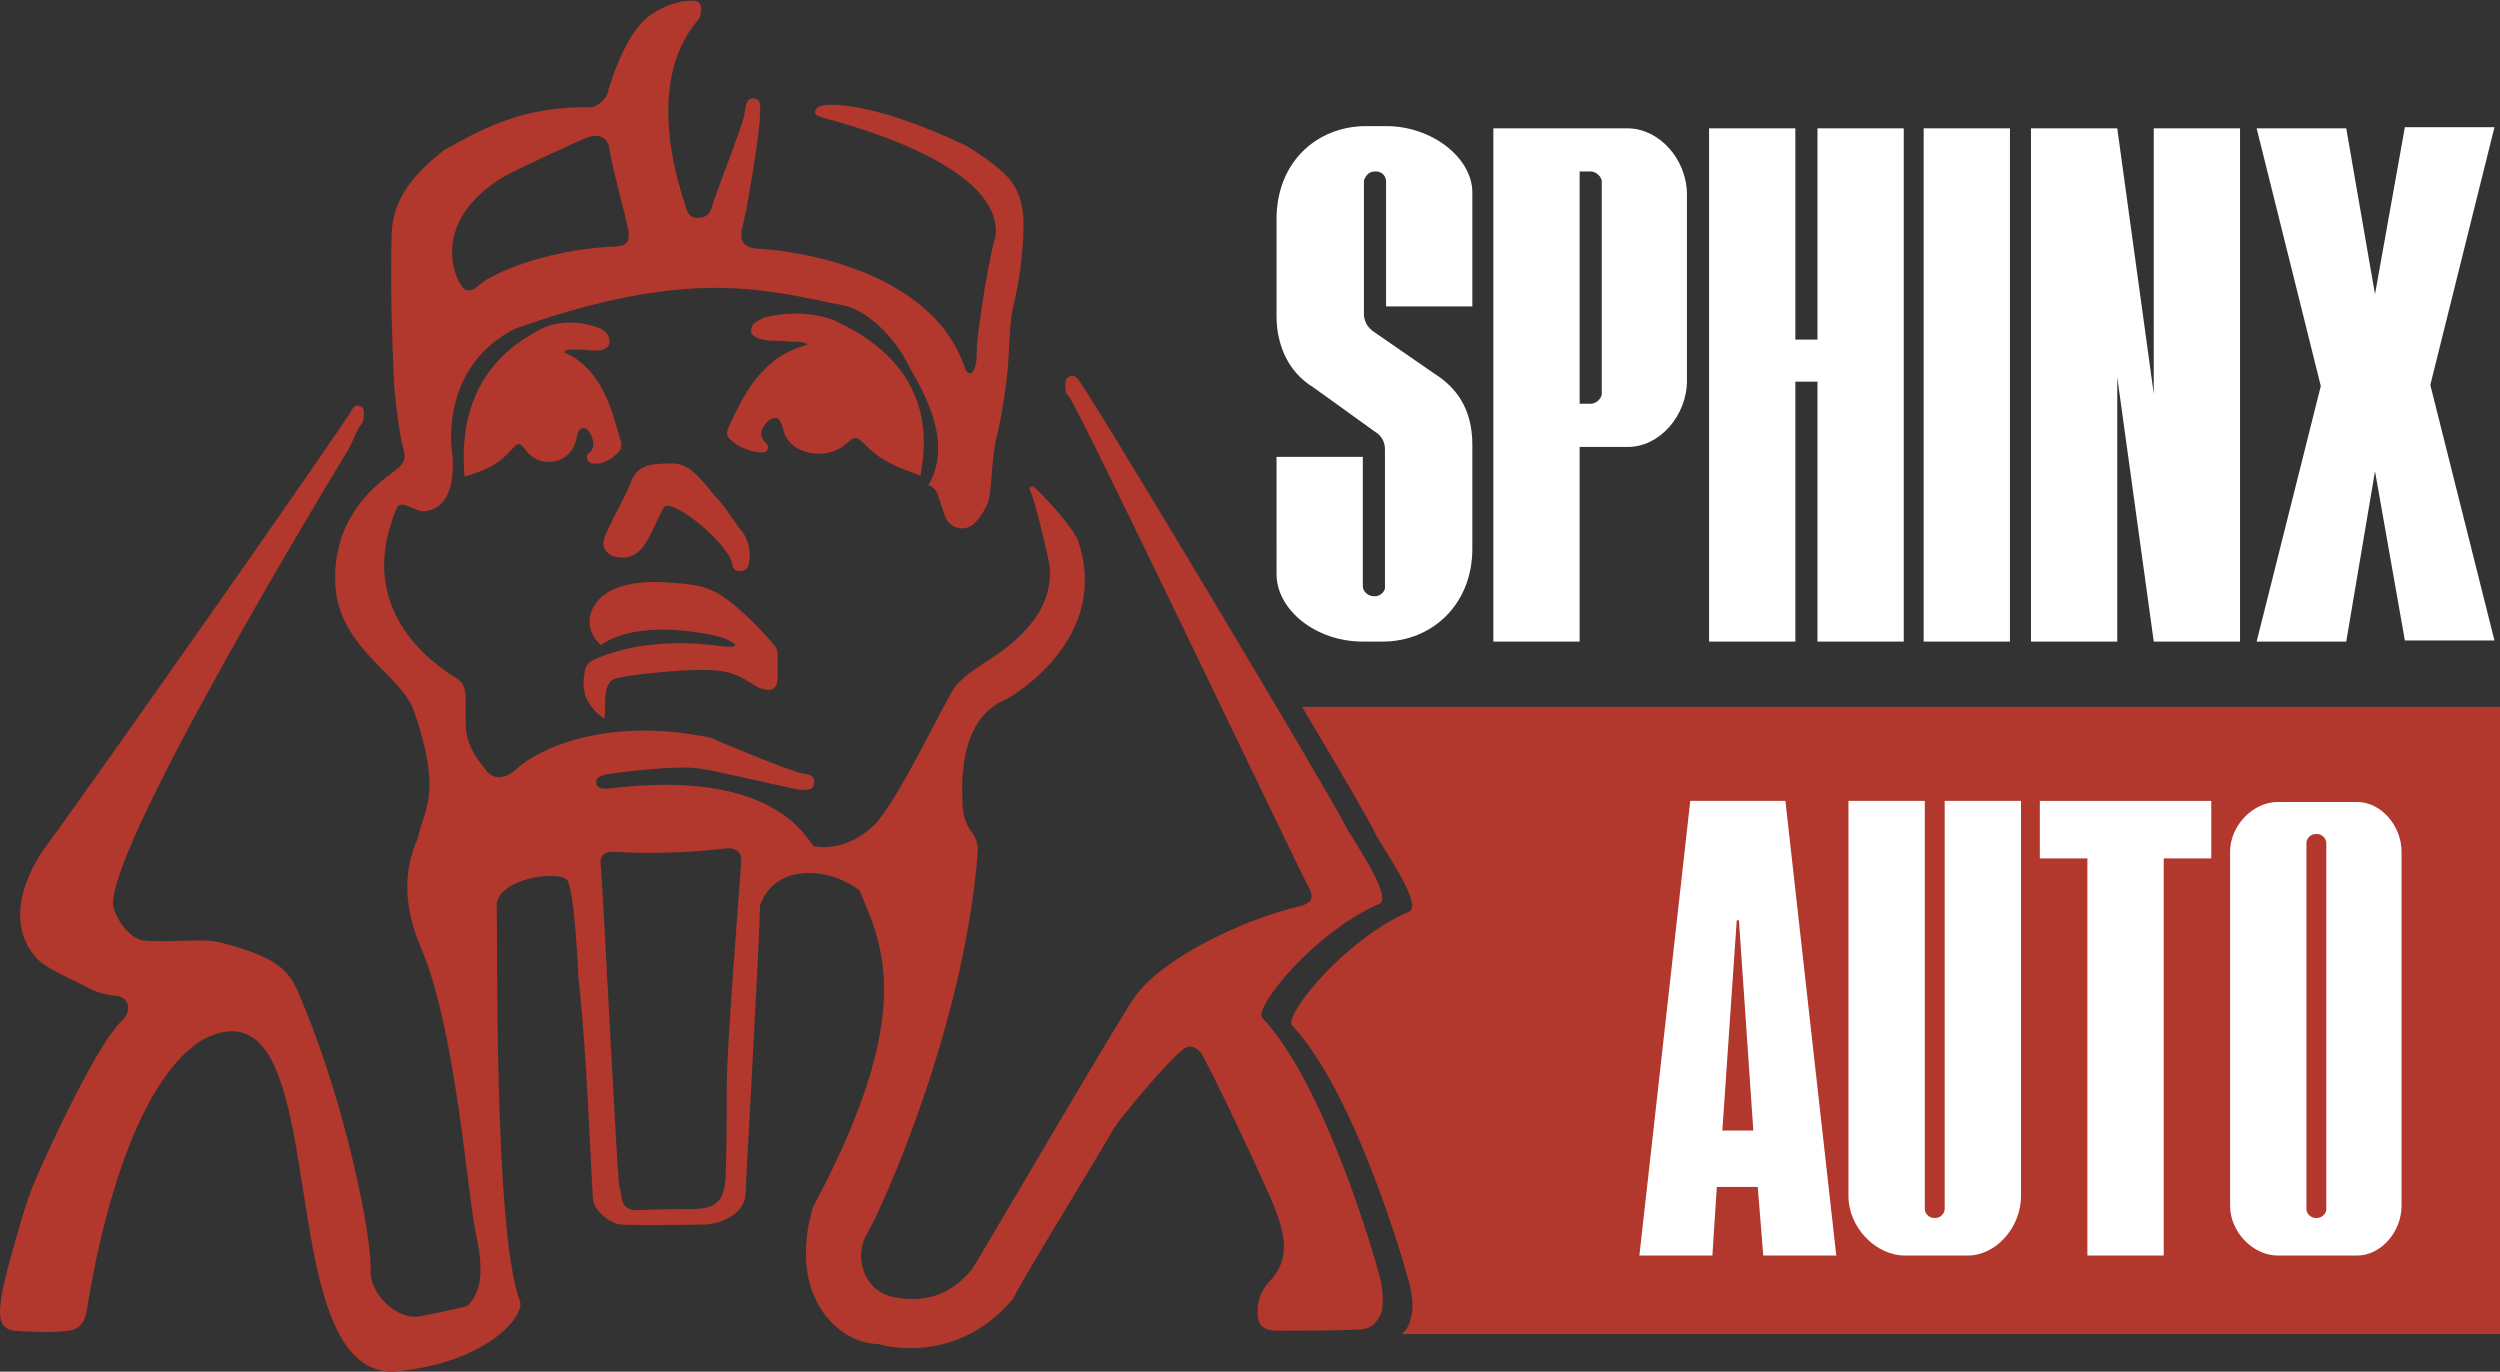
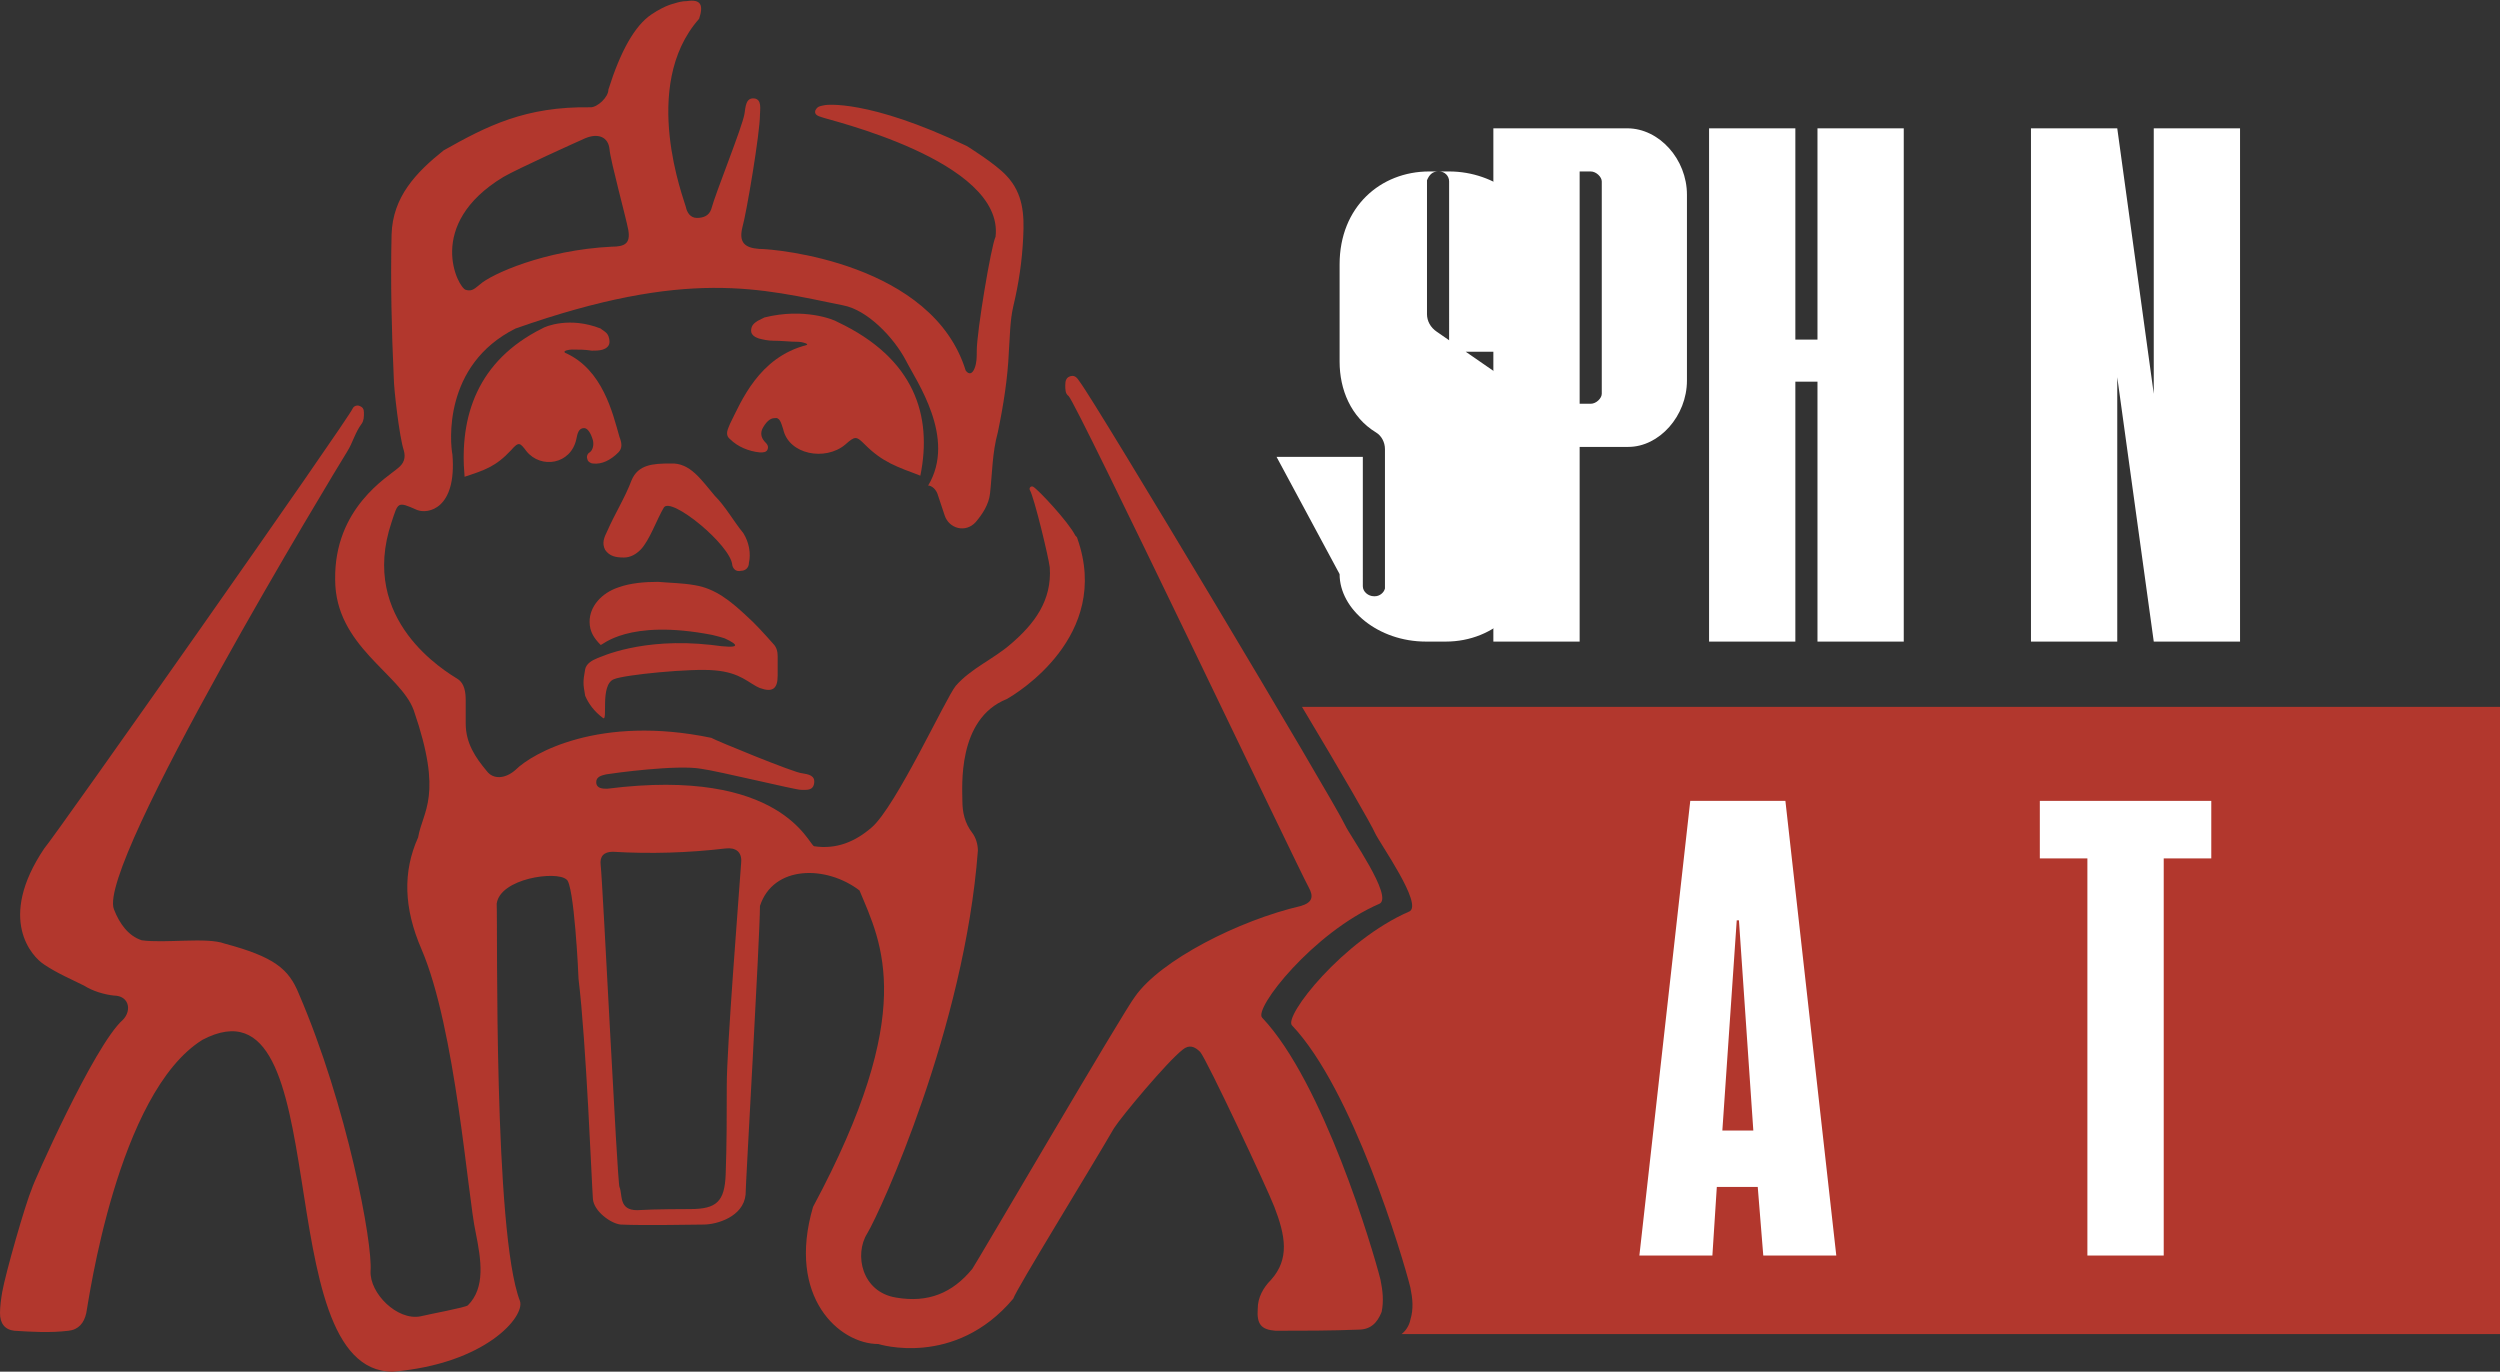
<svg xmlns="http://www.w3.org/2000/svg" version="1.1" id="Слой_1" x="0px" y="0px" width="226px" height="124px" viewBox="0 0 226 124" style="enable-background:new 0 0 226 124;" xml:space="preserve">
  <rect x="0" y="0" width="226" height="124" fill="#333333" stroke="none" />
  <style type="text/css">
	.st0{fill:#B2372D;}
	.st1{fill:#FFFFFF;}
</style>
  <title>sphinx_auto</title>
  <g id="Слой_2_1_">
    <g id="Слой_1-2">
      <path class="st0" d="M124.8,115.7c-0.7-2.8-5.2-17.9-10.7-23.7c-0.8-0.8,4.6-7.7,10.6-10.3c1.3-0.6-2.7-6.2-3.1-7.1    c-0.9-2-22.6-38.3-24-40.1c-0.2-0.3-0.4-0.6-0.8-0.5s-0.5,0.4-0.5,0.8c0,0.4,0,0.8,0.3,1c0.7,0.6,20.9,43,21.7,44.4    c0.5,0.9,0.3,1.4-0.7,1.7c-5.6,1.3-12.7,4.9-15,8.2c-0.9,1.1-14.4,24.2-14.7,24.6c-1.8,2.2-4,3.1-6.9,2.6    c-3.1-0.5-3.8-3.9-2.6-5.8c1.2-2,8.8-18.6,10-34.6c0-0.6-0.2-1.2-0.5-1.6c-0.7-0.9-0.9-1.9-0.9-2.9c0-1.2-0.5-7.4,4-9.2    c0.9-0.5,9.5-5.7,6.4-14.5c0-0.1-0.1-0.2-0.2-0.3c-0.6-1.2-3.3-4.1-3.8-4.4c-0.2-0.1-0.4,0.1-0.3,0.3c0.4,0.7,1.7,6.1,1.8,7    c0.2,3-1.4,5.1-3.5,6.9c-1.6,1.4-3.6,2.2-5,3.8c-0.9,1.1-5.4,10.9-7.6,12.8c-1.5,1.3-3.2,2-5.2,1.7c-0.5-0.1-2.9-7.2-18.7-5.2    c-0.4,0-1,0-1-0.6c0-0.5,0.5-0.6,0.9-0.7c0.6-0.1,6.4-0.9,8.6-0.5c1.5,0.2,8.5,1.9,9,1.9c0.5,0,1.1,0.1,1.2-0.6s-0.5-0.8-1.1-0.9    c-0.6,0-7.9-3-8.2-3.2c-10.1-2.1-16.2,1.4-17.7,2.9c-0.9,0.8-2,0.9-2.6,0.1c-1-1.2-1.9-2.5-1.9-4.3c0-0.7,0-1.4,0-2.1    c0-0.7-0.1-1.5-0.7-1.9c-1.1-0.7-9-5.3-6-14.2c0.6-1.8,0.5-1.9,2.3-1.1c1,0.4,3.6-0.1,3.2-5c-0.2-1-0.9-8.1,5.7-11.4    c15.6-5.5,22.2-3.6,29.6-2.1c2.2,0.4,4.6,2.9,5.7,5c0.9,1.8,4.6,7,2,11.3l0.1,0c0.4,0.1,0.7,0.5,0.8,0.9c0.2,0.6,0.4,1.2,0.6,1.8    c0.4,1.2,1.9,1.6,2.8,0.6c0.6-0.7,1.2-1.6,1.3-2.6c0.2-1.8,0.2-3.7,0.7-5.5c0.5-2.4,0.9-4.9,1-7.3c0.1-1.4,0.1-2.8,0.4-4.1    c0.5-2.1,0.8-4.1,0.9-6.3c0.1-2,0-3.9-1.5-5.5c-1-1.1-3.6-2.7-3.6-2.7c-9-4.3-12.8-3.7-12.8-3.7c-0.5,0.1-0.7,0.1-0.9,0.5    c-0.1,0.4,0.3,0.5,0.6,0.6c0.4,0.2,16.5,3.9,15.7,10.8c-0.4,0.8-1.7,8.6-1.7,10.3c0,0.6,0,1.1-0.2,1.6c-0.2,0.5-0.5,0.6-0.8,0.2    c-3-9.7-17.1-11-18.7-11c-1.3-0.1-1.8-0.6-1.5-1.9c0.4-1.4,1.6-8.6,1.6-10.2c0-0.5,0.2-1.4-0.5-1.5c-0.8-0.1-0.8,0.8-0.9,1.4    c-0.2,1.2-2.6,7.1-3,8.6c-0.2,0.6-0.7,0.8-1.3,0.8s-0.9-0.5-1-1c-0.1-0.5-4.2-10.9,1.2-17c0.4-1.2,0.2-1.8-1.1-1.6    c-0.4,0-0.8,0.1-1.1,0.2c-0.8,0.2-1.5,0.6-2.1,1c-1.5,1-2.8,3.3-3.9,6.8c0,0.7-1,1.6-1.6,1.6c-5.9-0.1-9.4,1.7-13.3,3.9    c-2.5,2-4.6,4.2-4.7,7.6c-0.1,4.3,0,8.7,0.2,13c0,0.9,0.5,5.3,0.9,6.5c0.2,0.7,0,1.2-0.5,1.6c-0.9,0.8-5.8,3.6-5.7,10.1    c0,6,5.9,8.5,7.1,11.8c2.7,7.8,0.8,9.1,0.4,11.5c-1.4,3.1-1.3,6.4,0.3,10.1c3.1,7.2,4.2,22.5,4.9,25.6c0.5,2.5,0.9,5-0.7,6.6    c-0.2,0.2-3.5,0.8-4.3,1c-2.1,0.4-4.6-2.1-4.5-4.1c0.2-2.5-2.1-14.9-6.5-25.1c-0.9-2.2-2.2-3.3-6.7-4.5c-1.6-0.6-5.4,0-7.5-0.3    c-1.2-0.4-2-1.5-2.5-2.8c-1.6-4,20.1-39.8,21.1-41.4c0.5-0.8,0.7-1.7,1.3-2.5c0.2-0.3,0.2-0.6,0.2-1c0-0.3-0.1-0.5-0.4-0.6    c-0.2-0.1-0.5,0-0.6,0.2C31.5,37.9,4.9,75.7,4,76.7c-4.3,6.4-1.1,9.8,0,10.5c1.2,0.8,2.4,1.3,3.6,1.9c0.8,0.5,1.8,0.8,2.7,0.9    c0.5,0,1,0.2,1.2,0.7c0.2,0.5,0,1.1-0.4,1.5c-2.6,2.3-8.2,15-8.2,15.2c-0.6,1.4-2.4,7.7-2.7,9.4c-0.1,0.6-0.2,1.3-0.2,1.9    c0,0.9,0.4,1.5,1.3,1.6c1.6,0.1,3.2,0.2,4.9,0c0.9-0.1,1.4-0.7,1.6-1.6c0.2-1,2.8-19.9,10.5-24.7C30.7,87.5,24,124,35.5,124    c8.4-0.7,12-5,11.5-6.4c-2.4-6.2-2-33.8-2.1-35.9c0.3-2.3,5.4-3,6.3-2.2c0.7,0.3,1.1,8.7,1.1,9c0.7,5.7,1.2,18.7,1.3,19.9    c0.1,1.1,1.6,2.2,2.5,2.3c2.1,0.1,6.8,0,7.5,0c1.2,0,3.6-0.7,3.8-2.7c0-0.9,1.3-23.4,1.3-26.1c1.2-3.7,6-3.7,9-1.4    c2,4.8,5.3,10.9-4.2,28.6c-2.4,8.2,2.4,12.4,5.9,12.4c0,0,6.9,2.2,12.2-4.1c0.3-0.9,6.9-11.6,9.1-15.4c0.7-1.1,4.8-6,6.2-7.1    c0.6-0.5,1.1-0.3,1.6,0.2c0.6,0.7,6,12.2,6.7,14c1,2.6,1.4,4.7-0.3,6.6c-0.7,0.7-1.2,1.6-1.2,2.6c-0.1,1.4,0.3,1.9,1.6,2    c2.5,0,5,0,7.5-0.1c1.1,0,1.7-0.6,2.1-1.6C125.1,117.6,125,116.7,124.8,115.7z M45.5,16c1.4-0.8,6.5-3.1,7.4-3.5    c1.2-0.5,2.1-0.1,2.2,1c0.1,1.1,1.5,6.2,1.7,7.3c0.2,1.2-0.3,1.5-1.5,1.5c-6.1,0.3-10.9,2.5-11.9,3.4c-0.4,0.3-0.7,0.7-1.3,0.5    C41.4,26,38.4,20.3,45.5,16z M65.7,98.1c0,2.7,0,5.4-0.1,8.1c-0.1,2.4-0.8,3.1-3.2,3.1c-0.2,0-3.3,0-4.8,0.1    c-1.7,0-1.3-1.4-1.6-2.1c-0.2-0.4-1.5-27.4-1.7-29.1c-0.1-0.8,0.3-1.2,1.1-1.2c3.4,0.2,6.8,0.1,10.2-0.3c0.9-0.1,1.5,0.3,1.4,1.3    C66.8,80.9,65.7,94.7,65.7,98.1L65.7,98.1z" />
      <path class="st0" d="M54.5,64.9c0.5,0.4-0.3-3,1-3.5c0.9-0.4,7-1,9.1-0.8c2.4,0.2,3.1,1.2,4.1,1.6c1.1,0.4,1.6,0.1,1.6-1.1    c0-0.6,0-1.2,0-1.8c0-0.4-0.1-0.8-0.4-1.1c-0.8-0.9-1.6-1.8-2.5-2.6c-1.3-1.2-2.7-2.4-4.6-2.7c-1.1-0.2-2.2-0.2-3.3-0.3    c-1.2,0-2.5,0.1-3.6,0.5c-1.5,0.5-2.6,1.7-2.6,3.1c0,0.9,0.4,1.5,1,2.1c0.1,0.1,2.4-2.4,10.1-0.9c0.4,0.1,0.8,0.2,1.1,0.3    c1.3,0.6,1.6,1-1.2,0.6c-6.3-0.7-10,1.1-10.3,1.2c-0.5,0.2-1,0.5-1.1,1c-0.2,1.1-0.2,1.3,0,2.4C53.2,63.6,53.7,64.3,54.5,64.9z" />
      <path class="st0" d="M54.7,49.7c0.4,0.6,1,0.7,1.7,0.7c0.6,0,1.1-0.3,1.5-0.7c0.8-0.8,1.5-2.8,2.1-3.8c0.6-1.1,6.1,3.4,6.2,5.2    c0.1,0.4,0.4,0.6,0.8,0.5c0.4,0,0.7-0.3,0.7-0.7c0.2-0.9,0-1.9-0.5-2.7c-0.9-1.1-1.6-2.4-2.6-3.4c-1.2-1.4-2.2-3-4-2.9    c-1.6,0-2.9,0.1-3.5,1.5c-0.6,1.6-1.5,3-2.2,4.6C54.6,48.6,54.4,49.1,54.7,49.7z" />
      <path class="st0" d="M70.8,38.8c0.5,2.3,3.8,2.9,5.6,1.4c0.9-0.8,1-0.8,1.8,0c1.6,1.6,2.9,2,5,2.8c1.1-5.4-0.5-10.6-7.5-13.9    c-0.3-0.2-3-1.3-6.6-0.4c-0.2,0.1-0.4,0.2-0.6,0.3c-0.3,0.2-0.6,0.4-0.6,0.9c0,0.4,0.4,0.6,0.7,0.7c0.4,0.1,0.8,0.2,1.3,0.2    c0.8,0,1.5,0.1,2.3,0.1c0.3,0,1,0.2,0.7,0.3c-4.3,1.1-5.9,5.1-6.9,7.1c-0.2,0.5-0.5,1,0,1.4c0.7,0.7,1.7,1.1,2.7,1.2    c0.3,0,0.6,0,0.7-0.3c0.1-0.3-0.1-0.5-0.2-0.6c-0.3-0.3-0.5-0.7-0.3-1.2c0.3-0.6,0.7-1,1.1-1C70.5,37.7,70.6,38.2,70.8,38.8z" />
      <path class="st0" d="M51.7,31.6c0.6,0,1.2,0,1.8,0.1c0.3,0,0.7,0,1-0.1c0.3-0.1,0.6-0.3,0.6-0.7c0-0.3-0.1-0.7-0.4-0.9    c-0.1-0.1-0.3-0.2-0.4-0.3c-2.8-1.1-5-0.2-5.3,0c-5.8,2.9-7.5,7.9-7,13.4c1.8-0.6,2.8-0.9,4.2-2.4c0.7-0.8,0.8-0.7,1.4,0.1    c1.3,1.6,4,1.2,4.5-1.1c0.1-0.5,0.2-1,0.7-1c0.3,0,0.6,0.4,0.8,1.1c0.1,0.4,0,0.9-0.3,1.1c-0.2,0.1-0.3,0.4-0.2,0.6    c0,0.2,0.3,0.4,0.5,0.4c0.8,0.1,1.6-0.3,2.3-1c0.4-0.4,0.3-0.9,0.1-1.4c-0.6-2.1-1.5-6.1-4.9-7.6C50.8,31.7,51.5,31.6,51.7,31.6z" />
-       <path class="st1" d="M115.4,41.3h7.8V53c0,0.5,0.5,0.9,1,0.9h0.1c0.4,0,0.8-0.3,0.9-0.7V40.6c0-0.6-0.3-1.2-0.8-1.5l-5.7-4.1    c-2.3-1.4-3.3-3.9-3.3-6.4v-8.8c0-5.2,3.7-8.4,8.1-8.4h1.8c4.2,0,7.8,2.9,7.8,6v10.3h-7.8V16.4c0-0.5-0.4-0.9-0.9-0.9h-0.1    c-0.5,0-0.8,0.3-1,0.8v12.1c0,0.6,0.3,1.2,0.9,1.6l5.5,3.8c1.9,1.2,3.4,3.1,3.4,6.4v9.4c0,5.1-3.7,8.4-8.1,8.4h-1.8    c-4.3,0-7.8-2.9-7.8-6.1L115.4,41.3z" />
+       <path class="st1" d="M115.4,41.3h7.8V53c0,0.5,0.5,0.9,1,0.9h0.1c0.4,0,0.8-0.3,0.9-0.7V40.6c0-0.6-0.3-1.2-0.8-1.5c-2.3-1.4-3.3-3.9-3.3-6.4v-8.8c0-5.2,3.7-8.4,8.1-8.4h1.8c4.2,0,7.8,2.9,7.8,6v10.3h-7.8V16.4c0-0.5-0.4-0.9-0.9-0.9h-0.1    c-0.5,0-0.8,0.3-1,0.8v12.1c0,0.6,0.3,1.2,0.9,1.6l5.5,3.8c1.9,1.2,3.4,3.1,3.4,6.4v9.4c0,5.1-3.7,8.4-8.1,8.4h-1.8    c-4.3,0-7.8-2.9-7.8-6.1L115.4,41.3z" />
      <path class="st1" d="M135,11.6h12.1c2.9,0,5.4,2.8,5.4,6v16.8c0,3.2-2.5,6-5.3,6h-4.4V58H135V11.6z M143.8,36.5c0.5,0,1-0.5,1-0.9    V16.4c0-0.4-0.5-0.9-1-0.9h-1v21L143.8,36.5z" />
      <path class="st1" d="M154.5,11.6h7.8v19.1h2V11.6h7.8V58h-7.8V34.5h-2V58h-7.8V11.6z" />
-       <path class="st1" d="M173.9,11.6h7.8V58h-7.8V11.6z" />
      <path class="st1" d="M183.6,11.6h7.8l3.3,24v-24h7.8V58h-7.8l-3.3-23.9V58h-7.8V11.6z" />
-       <path class="st1" d="M209.8,34.9L204,11.6h8.1l2.6,15l2.7-15.1h8.1l-5.8,23.3l5.8,23.1h-8.1l-2.7-15.3L212.1,58H204L209.8,34.9z" />
      <path class="st0" d="M126.7,120.6H226V63.9H117.7c3.6,6,6.3,10.7,6.6,11.4c0.4,0.9,4.4,6.5,3.1,7.1c-6,2.6-11.4,9.5-10.6,10.3    c5.5,5.8,10,20.9,10.7,23.7c0.2,1,0.3,1.9,0,2.9C127.4,119.8,127.1,120.3,126.7,120.6z" />
      <path class="st1" d="M152.8,72.4h8.6l4.6,41.1h-6.6l-0.5-6.2h-3.7l-0.4,6.2h-6.6L152.8,72.4z M158.5,102.2l-1.3-19h-0.2l-1.3,19    L158.5,102.2z" />
-       <path class="st1" d="M167.1,72.4h6.9v36.9c0,0.4,0.4,0.8,0.8,0.8h0.2c0.4,0,0.8-0.4,0.8-0.8V72.4h6.9v35.7c0,2.9-2.3,5.4-4.8,5.4    h-5.7c-2.6,0-5.1-2.5-5.1-5.4L167.1,72.4z" />
      <path class="st1" d="M188.7,77.6h-4.3v-5.2h15.5v5.2h-4.3v35.9h-6.9V77.6z" />
-       <path class="st1" d="M201.6,77c0-2.4,2.1-4.5,4.3-4.5h7.2c2.1,0,4,2.1,4,4.5v32c0,2.4-1.9,4.5-4,4.5h-7.2c-2.2,0-4.3-2.1-4.3-4.5    V77z M209.5,110.1c0.4,0,0.8-0.4,0.8-0.8V76.2c0-0.4-0.4-0.8-0.8-0.8h-0.2c-0.4,0-0.8,0.4-0.8,0.8v33.1c0,0.4,0.4,0.8,0.8,0.8    L209.5,110.1z" />
    </g>
  </g>
</svg>